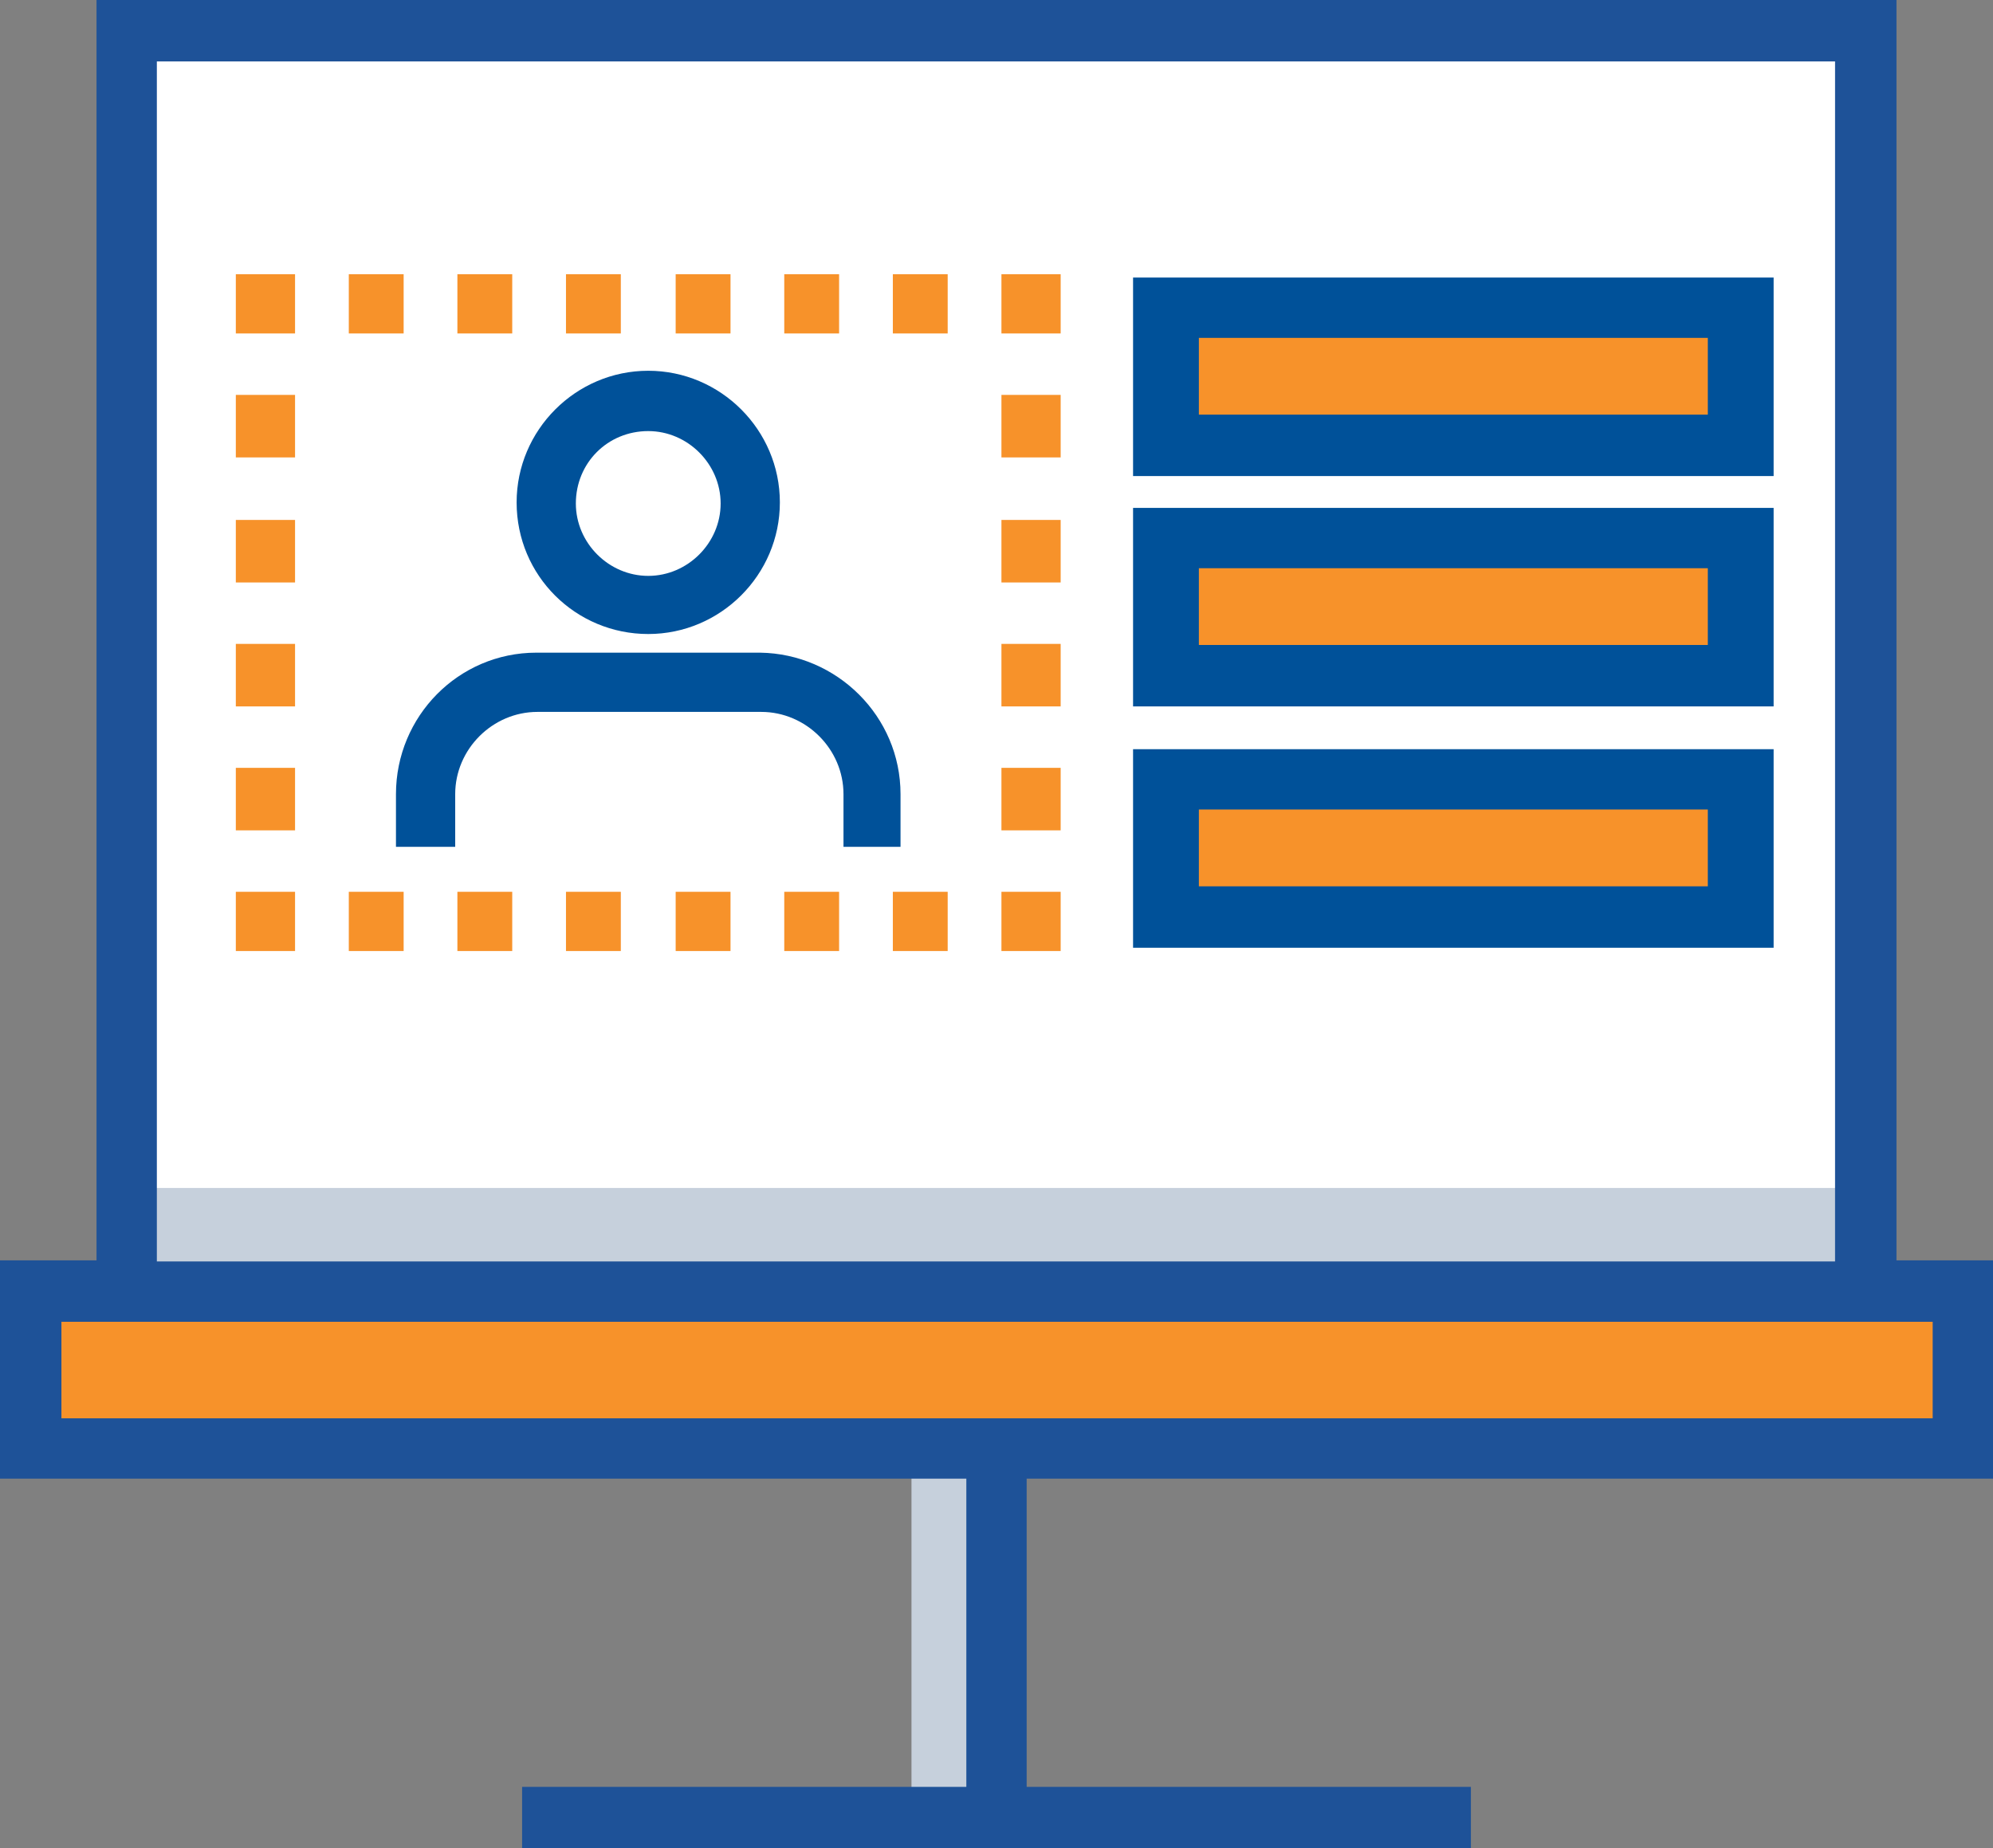
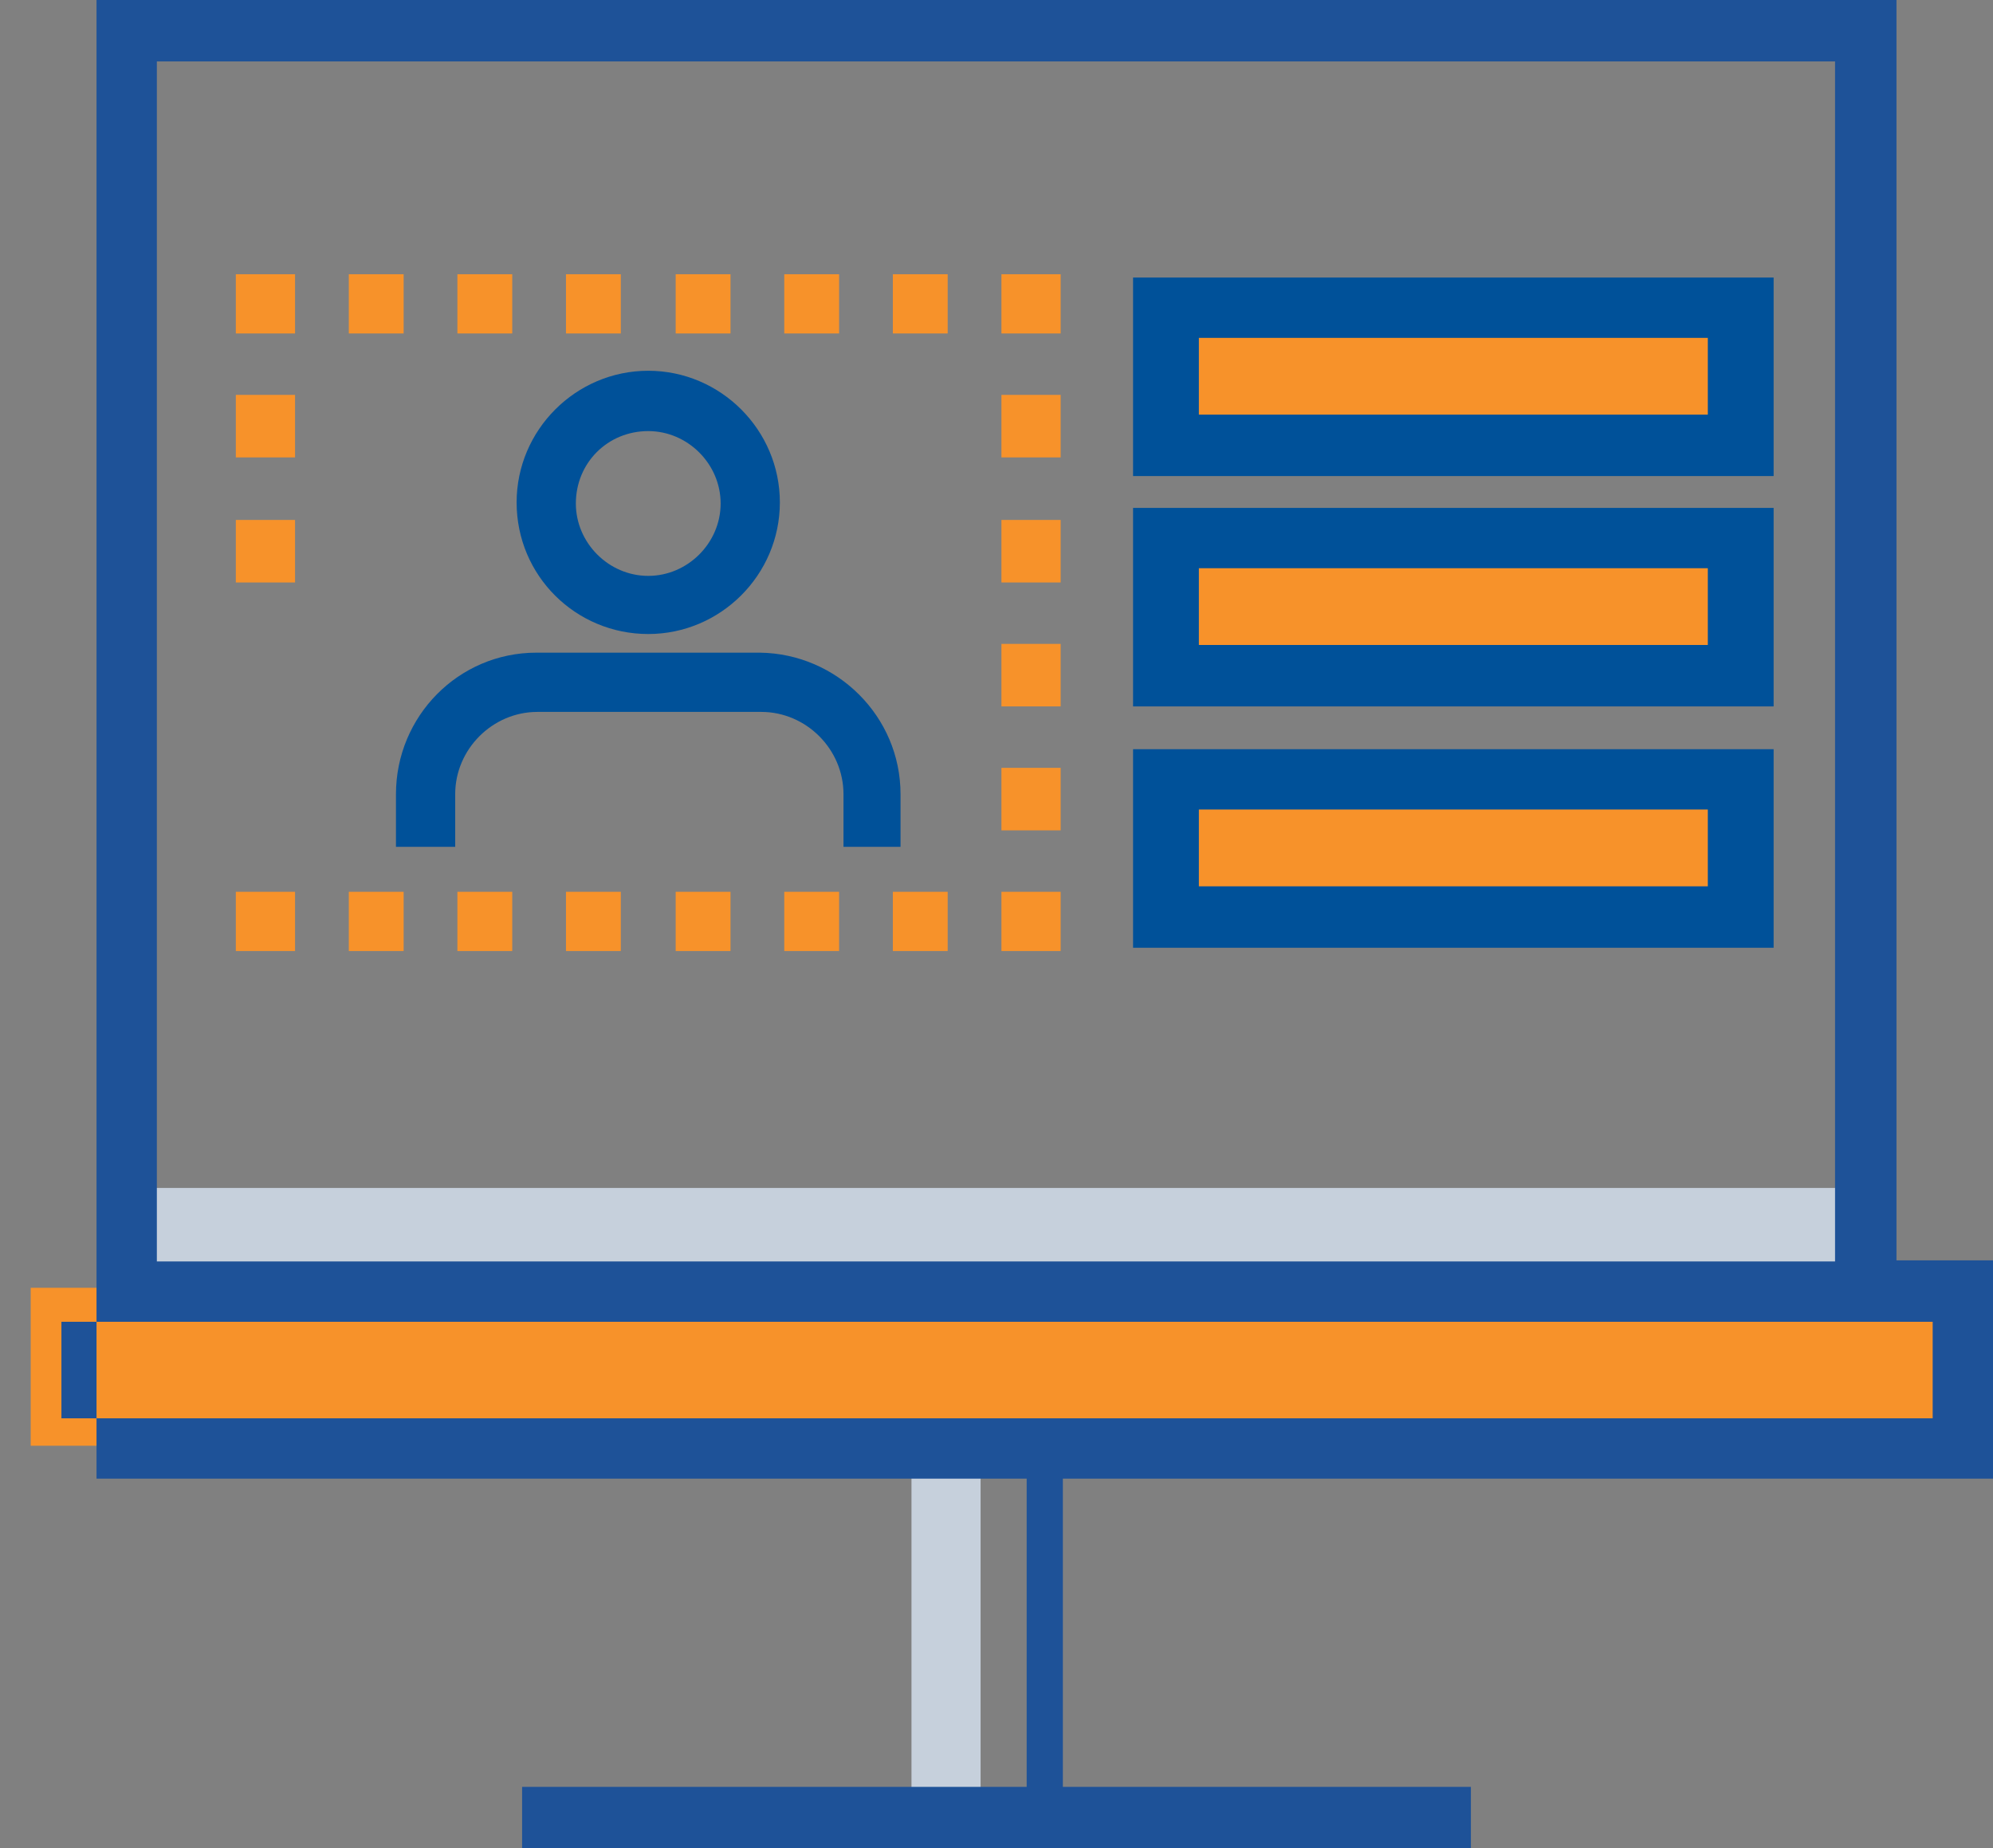
<svg xmlns="http://www.w3.org/2000/svg" version="1.1" id="Layer_1" x="0px" y="0px" viewBox="0 0 181.7 168.5" style="enable-background:new 0 0 181.7 168.5;" xml:space="preserve">
  <rect x="0" y="0" width="181.7" height="168.5" fill="#808080" stroke="none" />
  <style type="text/css">
	.st0{fill:#C6D0DC;}
	.st1{fill:#F7922A;}
	.st2{fill:#FFFFFF;}
	.st3{fill:#1E5298;}
	.st4{fill:#005199;}
</style>
  <rect x="83.1" y="132.1" class="st0" width="6.3" height="33.7" />
  <rect x="2.8" y="117.4" class="st1" width="176.1" height="14.4" />
-   <rect x="12.4" y="2.3" class="st2" width="157.7" height="114.9" />
  <rect x="11.1" y="108.3" class="st0" width="158.1" height="10.2" />
-   <path class="st3" d="M181.7,134.8v-19.9h-8.8V0H8.8v114.9H0v19.9h88.1v28.1H47.6v5.6h86.5v-5.6H93.6v-28.1H181.7z M14.3,5.6h153  v109.4h-153L14.3,5.6z M5.6,129.3v-8.8h170.6v8.8H5.6z" />
+   <path class="st3" d="M181.7,134.8v-19.9h-8.8V0H8.8v114.9v19.9h88.1v28.1H47.6v5.6h86.5v-5.6H93.6v-28.1H181.7z M14.3,5.6h153  v109.4h-153L14.3,5.6z M5.6,129.3v-8.8h170.6v8.8H5.6z" />
  <rect x="106.8" y="28.1" class="st1" width="51.7" height="12.6" />
  <path class="st4" d="M103.3,25.3v18.1h58.4V25.3H103.3z M155.7,30.8v7h-46.4v-7H155.7z" />
  <rect x="106.8" y="49.1" class="st1" width="51.7" height="12.6" />
  <path class="st4" d="M103.3,46.3v18.1h58.4V46.3H103.3z M155.7,51.8v7h-46.4v-7H155.7z" />
  <rect x="106.8" y="71.1" class="st1" width="51.7" height="12.6" />
  <path class="st4" d="M103.3,68.3v18.1h58.4V68.3H103.3z M155.7,73.8v7h-46.4v-7H155.7z" />
  <rect x="91.3" y="81.3" class="st1" width="5.4" height="5.4" />
  <rect x="81.4" y="81.3" class="st1" width="5" height="5.4" />
  <rect x="71.5" y="81.3" class="st1" width="5" height="5.4" />
  <rect x="41.7" y="81.3" class="st1" width="5" height="5.4" />
  <rect x="51.6" y="81.3" class="st1" width="5" height="5.4" />
  <rect x="61.6" y="81.3" class="st1" width="5" height="5.4" />
  <rect x="31.8" y="81.3" class="st1" width="5" height="5.4" />
  <rect x="21.5" y="81.3" class="st1" width="5.4" height="5.4" />
-   <rect x="21.5" y="58.7" class="st1" width="5.4" height="5.7" />
-   <rect x="21.5" y="70" class="st1" width="5.4" height="5.7" />
  <rect x="21.5" y="36" class="st1" width="5.4" height="5.7" />
  <rect x="21.5" y="47.4" class="st1" width="5.4" height="5.7" />
  <rect x="21.5" y="25" class="st1" width="5.4" height="5.4" />
  <rect x="31.8" y="25" class="st1" width="5" height="5.4" />
  <rect x="51.6" y="25" class="st1" width="5" height="5.4" />
  <rect x="81.4" y="25" class="st1" width="5" height="5.4" />
  <rect x="71.5" y="25" class="st1" width="5" height="5.4" />
  <rect x="41.7" y="25" class="st1" width="5" height="5.4" />
  <rect x="61.6" y="25" class="st1" width="5" height="5.4" />
  <rect x="91.3" y="25" class="st1" width="5.4" height="5.4" />
  <rect x="91.3" y="70" class="st1" width="5.4" height="5.7" />
  <rect x="91.3" y="58.7" class="st1" width="5.4" height="5.7" />
  <rect x="91.3" y="47.4" class="st1" width="5.4" height="5.7" />
  <rect x="91.3" y="36" class="st1" width="5.4" height="5.7" />
  <path class="st4" d="M59.1,57.8c6.6,0,12-5.4,12-12c0-6.6-5.4-12-12-12s-12,5.4-12,12C47.1,52.5,52.5,57.8,59.1,57.8z M59.1,39.3  c3.6,0,6.6,3,6.6,6.6s-3,6.6-6.6,6.6c-3.6,0-6.6-3-6.6-6.6l0,0C52.5,42.2,55.4,39.3,59.1,39.3z" />
  <path class="st4" d="M82.1,77.2v-4.8c0-7.1-5.8-12.8-12.8-12.9H48.9c-7.1,0-12.8,5.8-12.8,12.9v4.8h5.4v-4.8c0-4.1,3.4-7.5,7.5-7.5  h20.4c4.1,0,7.5,3.4,7.5,7.5v4.8H82.1z" />
</svg>